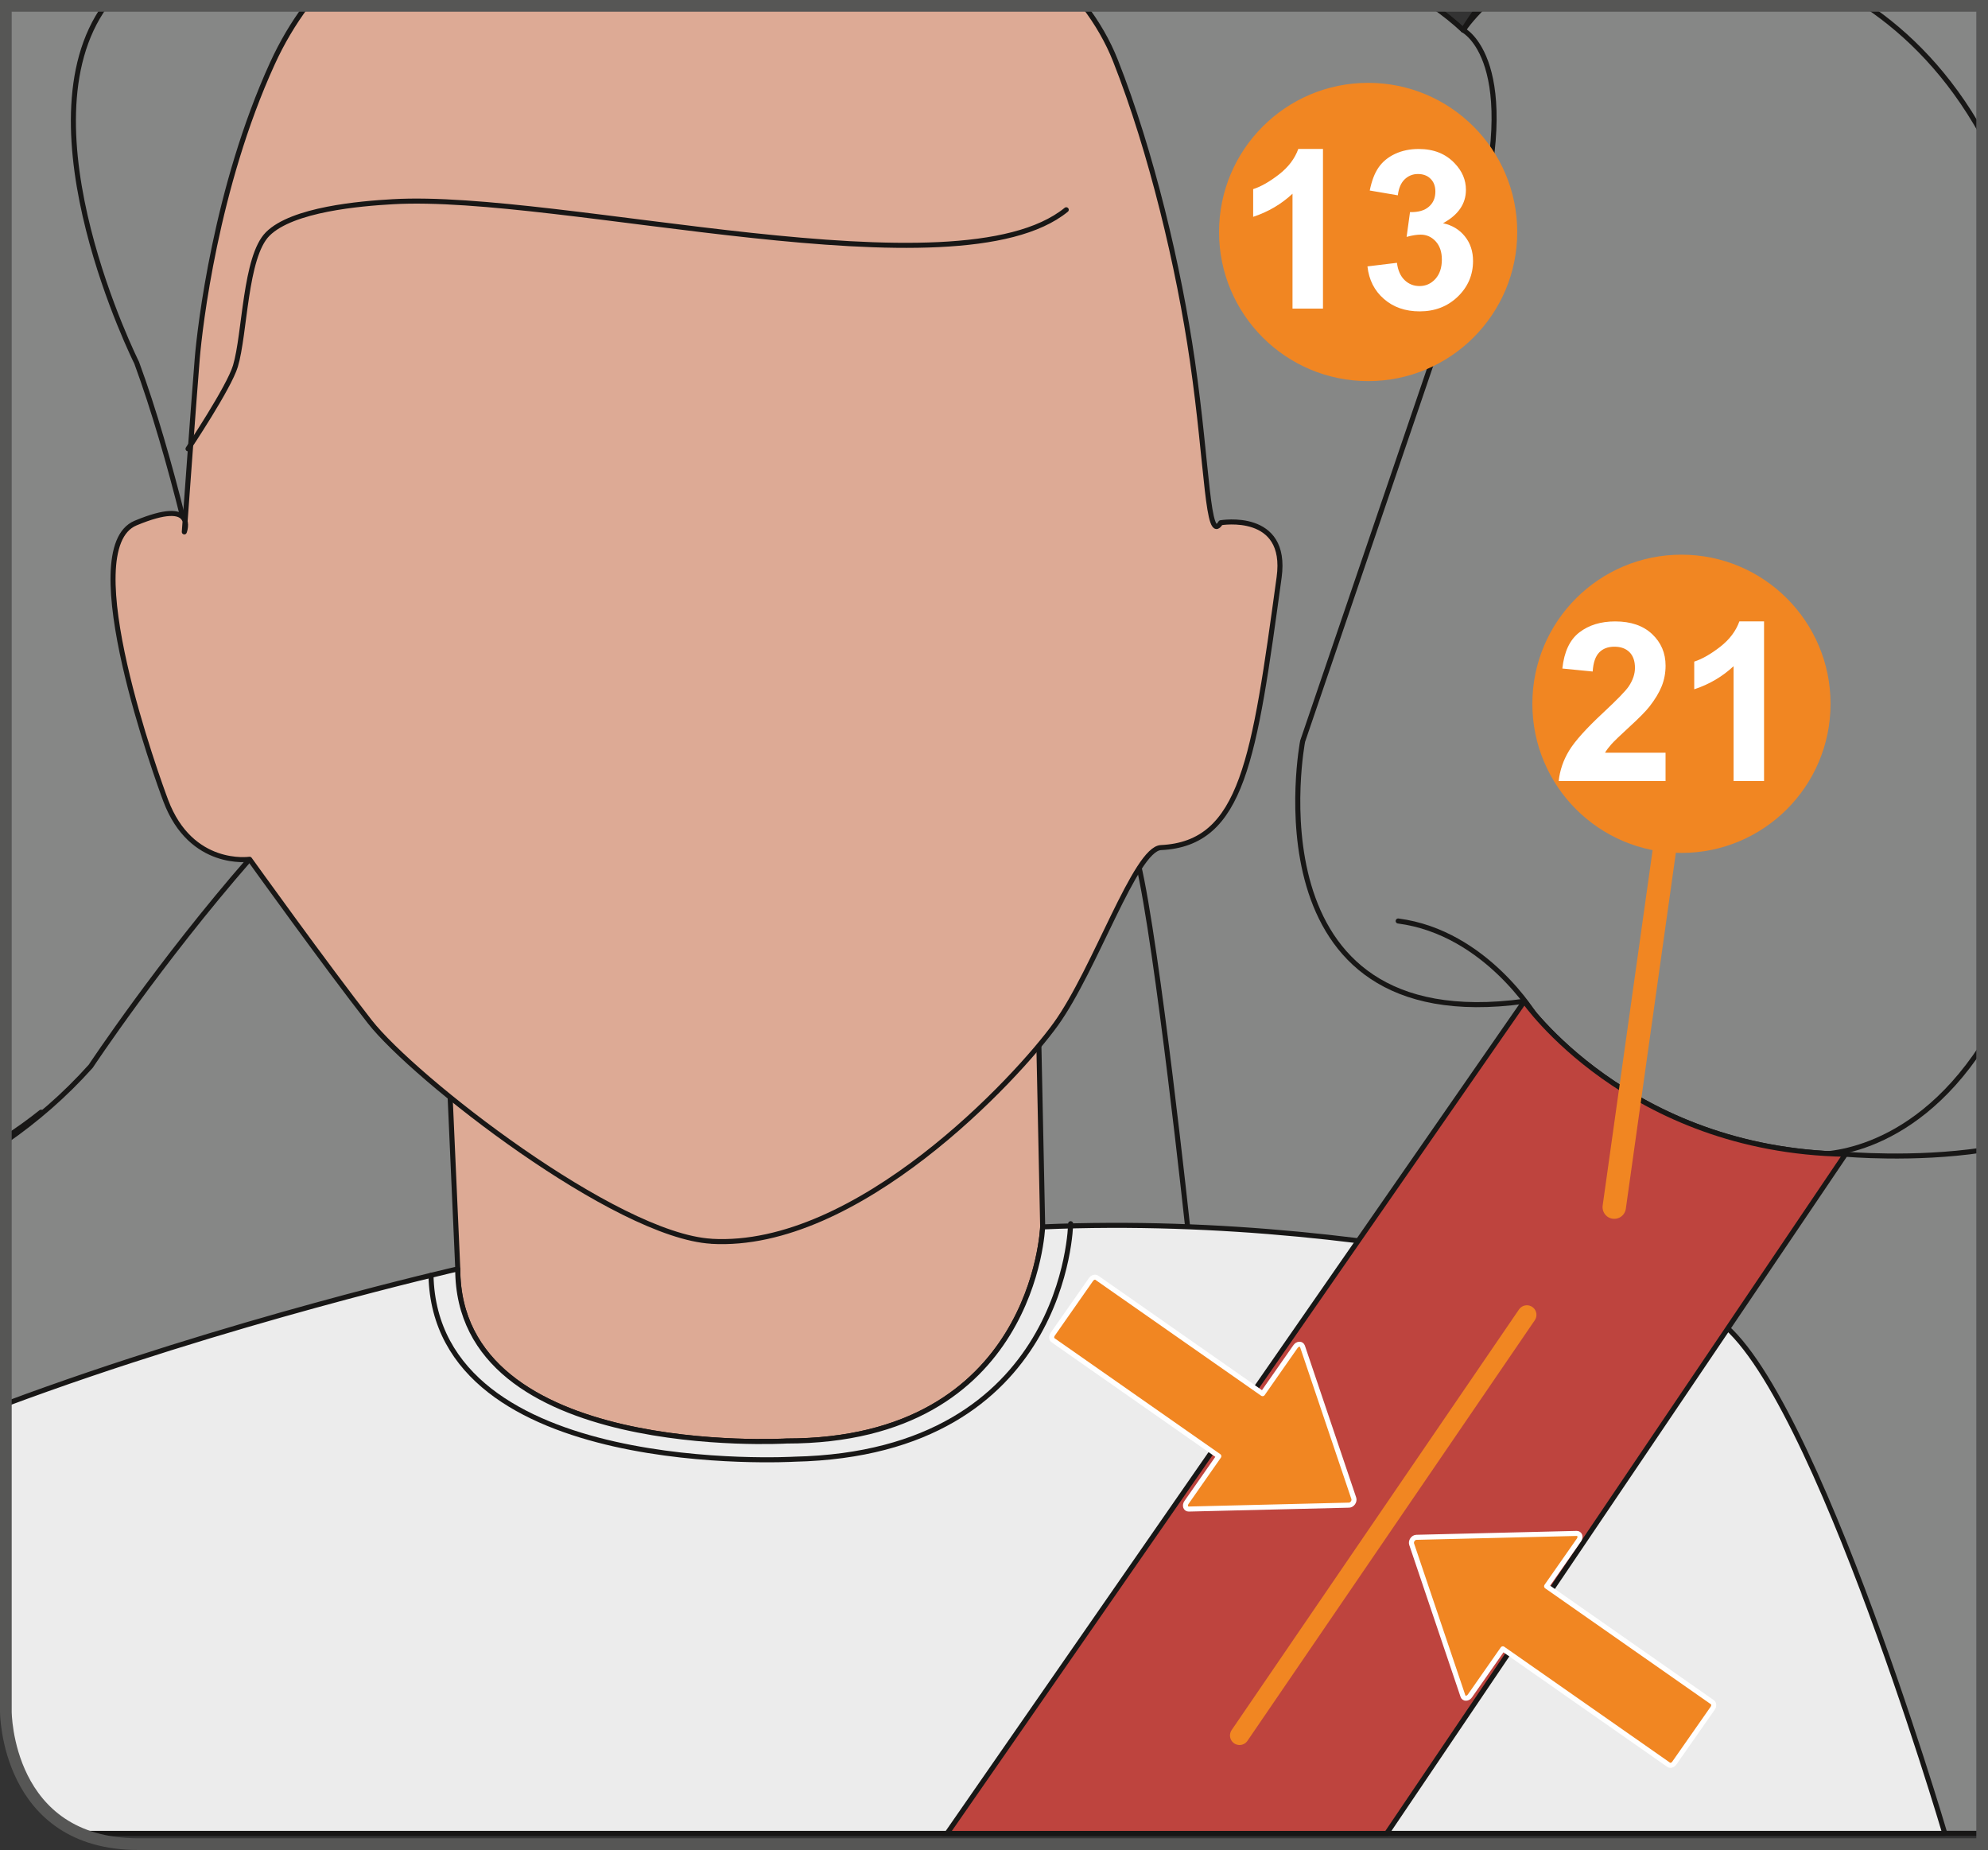
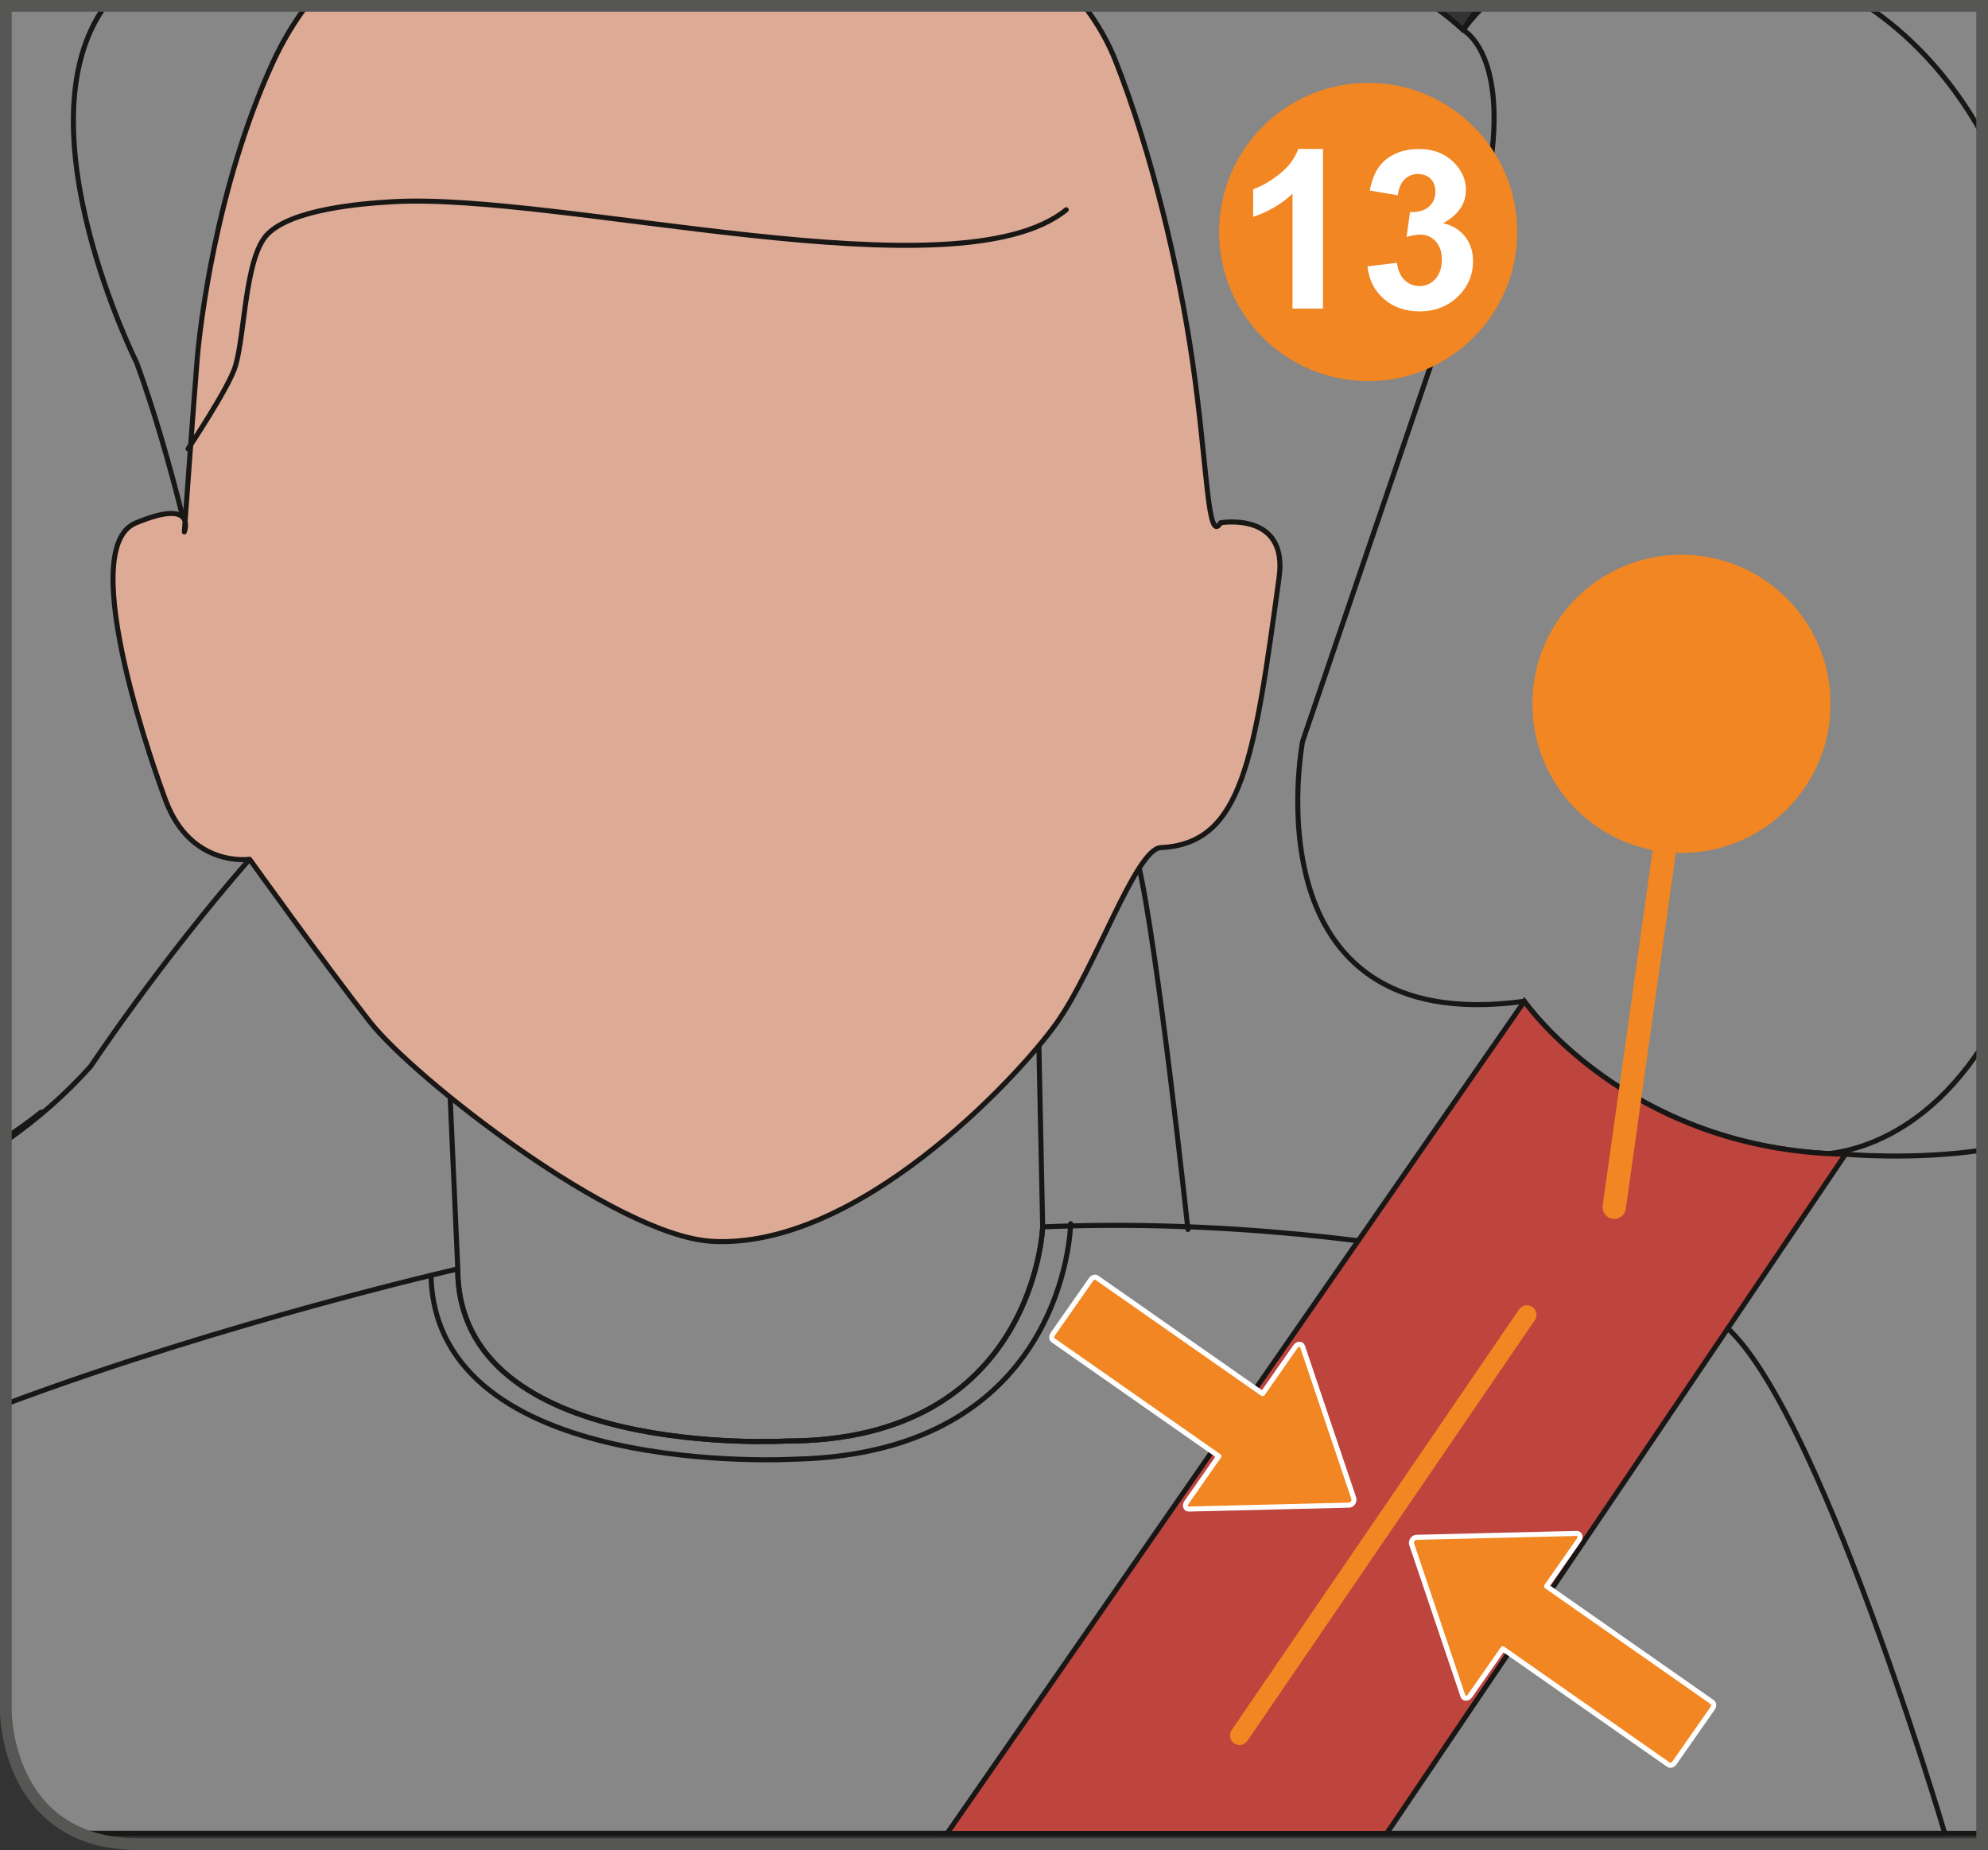
<svg xmlns="http://www.w3.org/2000/svg" xml:space="preserve" width="30mm" height="27.912mm" version="1.1" style="shape-rendering:geometricPrecision; text-rendering:geometricPrecision; image-rendering:optimizeQuality; fill-rule:evenodd; clip-rule:evenodd" viewBox="0 0 693.65 645.37">
  <rect x="0" y="0" width="693.65" height="645.37" fill="#333333" stroke="none" />
  <defs>
    <style type="text/css">
   
    .str4 {stroke:#565655;stroke-width:4.08;stroke-miterlimit:4}
    .str1 {stroke:#181716;stroke-width:1.76;stroke-linecap:round;stroke-miterlimit:4}
    .str3 {stroke:#F18622;stroke-width:6.67;stroke-linecap:round;stroke-linejoin:round;stroke-miterlimit:4}
    .str5 {stroke:#F18622;stroke-width:8.16;stroke-linecap:round;stroke-linejoin:round;stroke-miterlimit:4}
    .str0 {stroke:#181716;stroke-width:1.76;stroke-linecap:round;stroke-linejoin:round;stroke-miterlimit:4}
    .str2 {stroke:white;stroke-width:1.76;stroke-linecap:round;stroke-linejoin:round;stroke-miterlimit:4}
    .fil1 {fill:none;fill-rule:nonzero}
    .fil0 {fill:#868786;fill-rule:nonzero}
    .fil4 {fill:#BE443E;fill-rule:nonzero}
    .fil2 {fill:#DDAA95;fill-rule:nonzero}
    .fil3 {fill:#ECECEC;fill-rule:nonzero}
    .fil5 {fill:#F18622;fill-rule:nonzero}
    .fil6 {fill:white;fill-rule:nonzero}
   
  </style>
  </defs>
  <g id="Слой_x0020_1">
    <path class="fil0" d="M499.97 2.04c3.82,2.66 7.37,5.48 10.56,8.47 0,0 1.88,-3.32 5.77,-8.47l175.32 0 0 637.55 -663.61 0 0 0c-25.97,-11.01 -25.97,-42.5 -25.97,-42.5l0 -595.05 497.93 0z" />
    <path class="fil1 str0" d="M499.97 2.04c3.82,2.66 7.37,5.48 10.56,8.47 0,0 1.88,-3.32 5.77,-8.47" />
    <path class="fil0" d="M499.98 2.04c3.82,2.66 7.36,5.48 10.55,8.46 0,0 21.34,10.67 4,72.03l-60.02 176.06c0,0 -20.01,104.04 77.36,90.7 0,0 36.01,52.02 112.04,53.35 0,0 23.78,2.15 47.7,-1.42l0 238.34 -663.61 0c-25.97,-11.02 -25.97,-42.5 -25.97,-42.5l0 -199.01c10.41,-7.23 20.47,-15.84 29.63,-26.09 0,0 24.13,-36.42 55.42,-72.23 0,0 -15.4,-107.84 -39.4,-173.2 0,0 -41.21,-82.42 -11.01,-124.51l463.31 0z" />
    <path class="fil1 str0" d="M499.98 2.04c3.82,2.66 7.36,5.48 10.55,8.46 0,0 21.34,10.67 4,72.03l-60.02 176.06c0,0 -20.01,104.04 77.36,90.7 0,0 36.01,52.02 112.04,53.35 0,0 23.78,2.15 47.7,-1.42m0 238.34l-663.61 0m-25.97 -241.51c10.41,-7.23 20.47,-15.84 29.63,-26.09 0,0 24.13,-36.42 55.42,-72.23 0,0 -15.4,-107.84 -39.4,-173.2 0,0 -41.21,-82.42 -11.01,-124.51" />
-     <path class="fil1 str0" d="M535.87 354.64c0,0 -17.34,-29.35 -48.02,-33.35" />
    <path class="fil1 str0" d="M510.53 10.5c0,0 2.46,-3.68 7.36,-8.47m133.44 0c14.42,9.72 28.73,23.94 40.28,44.69" />
    <path class="fil1 str0" d="M633.24 402.66c0,0 32.47,2.06 58.37,-37.71" />
    <path class="fil1 str0" d="M2.04 396.83c4.08,-2.63 8.19,-5.57 12.29,-8.84" />
    <path class="fil1 str0" d="M414.49 428.89c0,0 -10.67,-99.59 -17.34,-127.61" />
-     <path class="fil2" d="M362.47 363.98l1.34 64.02c0,0 -2.68,74.7 -89.37,74.7 0,0 -114.71,6.66 -114.71,-60.03l-2.67 -60.03 205.41 -18.67z" />
    <path class="fil1 str0" d="M362.47 363.98l1.34 64.02c0,0 -2.68,74.7 -89.37,74.7 0,0 -114.71,6.66 -114.71,-60.03l-2.67 -60.03 205.41 -18.67" />
    <path class="fil2" d="M248.23 433.01c-33.39,-1.95 -103.69,-56.77 -119.21,-76.6 -15,-19.15 -41.93,-56.66 -41.93,-56.66 0,0 -20.4,3.06 -29.24,-20.4 -2.49,-6.59 -32.22,-87.85 -10.54,-96.88 21.69,-9.04 17,3.08 17,3.08 0,0 3.61,-49.7 4.52,-60.54 0.9,-10.84 6.48,-59.61 26.19,-102.82 3.35,-7.35 7.34,-14.05 11.87,-20.14l271.4 0c4.58,6.01 8.26,12.39 10.9,19.06 12.55,31.74 22.14,72.18 26.86,104.78 5.38,37.17 5.2,64.17 9.87,56.47 0,0 23.56,-4.08 20.39,19.04 -8.69,63.35 -12.69,92.92 -41.24,94.28 -8.94,0.42 -22.9,42.5 -36.72,61.65 -13.54,18.77 -69.17,78.68 -120.12,75.7z" />
    <path class="fil1 str0" d="M248.23 433.01c-33.39,-1.95 -103.69,-56.77 -119.21,-76.6 -15,-19.15 -41.93,-56.66 -41.93,-56.66 0,0 -20.4,3.06 -29.24,-20.4 -2.49,-6.59 -32.22,-87.85 -10.54,-96.88 21.69,-9.04 17,3.08 17,3.08 0,0 3.61,-49.7 4.52,-60.54 0.9,-10.84 6.48,-59.61 26.19,-102.82 3.35,-7.35 7.34,-14.05 11.87,-20.14m271.4 0c4.58,6.01 8.26,12.39 10.9,19.06 12.55,31.74 22.14,72.18 26.86,104.78 5.38,37.17 5.2,64.17 9.87,56.47 0,0 23.56,-4.08 20.39,19.04 -8.69,63.35 -12.69,92.92 -41.24,94.28 -8.94,0.42 -22.9,42.5 -36.72,61.65 -13.54,18.77 -69.17,78.68 -120.12,75.7" />
    <path class="fil1 str0" d="M372.03 73.18c-38,30.96 -176.34,-6.18 -235.01,-2.81 -11.24,0.64 -34.98,2.61 -43.62,11.26 -7.97,7.98 -7.86,34.72 -11.26,46.09 -2.23,7.46 -16.53,28.85 -16.53,28.85" />
-     <path class="fil3" d="M363.8 428c0,0 -2.67,74.7 -89.37,74.7 0,0 -114.72,6.66 -114.72,-60.03 0,0 -80.17,18.22 -157.68,47.13l0 107.28c0,0 0,31.48 25.97,42.5l650.58 0c0,0 -49.35,-167.57 -82.69,-180.9 0,0 -106.71,-36.01 -232.09,-30.68z" />
    <path class="fil1 str0" d="M363.8 428c0,0 -2.67,74.7 -89.37,74.7 0,0 -114.72,6.66 -114.72,-60.03 0,0 -80.17,18.22 -157.68,47.13m25.97 149.78l650.58 0c0,0 -49.35,-167.57 -82.69,-180.9 0,0 -106.71,-36.01 -232.09,-30.68" />
    <path class="fil1 str0" d="M373.57 426.89c0,0 -1.17,80.06 -96.36,82.15 0,0 -125.26,7.28 -126.83,-64.14" />
    <path class="fil4" d="M643.91 402.66c-76.03,-1.34 -112.04,-53.35 -112.04,-53.35l-201.42 290.28 153.4 0 160.06 -236.92z" />
    <path class="fil1 str1" d="M643.91 402.66c-76.03,-1.34 -112.04,-53.35 -112.04,-53.35l-201.42 290.28 153.4 0 160.06 -236.92" />
    <path class="fil5" d="M584.23 615.02c-0.53,0.75 -1.43,1.03 -2.02,0.61l-57.84 -40.44 -11.49 16.43c-0.34,0.49 -0.86,0.79 -1.36,0.8 -0.5,0.02 -0.9,-0.27 -1.07,-0.74l-17.91 -53.02c-0.15,-0.48 -0.05,-1.08 0.29,-1.56 0.34,-0.49 0.86,-0.8 1.36,-0.81l55.95 -1.36c0.5,-0.01 0.91,0.28 1.07,0.75 0.16,0.47 0.05,1.07 -0.29,1.55l-11.28 16.13 57.83 40.45c0.59,0.42 0.64,1.36 0.11,2.11l-13.35 19.09z" />
    <path class="fil1 str2" d="M584.23 615.02c-0.53,0.75 -1.43,1.03 -2.02,0.61l-57.84 -40.44 -11.49 16.43c-0.34,0.49 -0.86,0.79 -1.36,0.8 -0.5,0.02 -0.9,-0.27 -1.07,-0.74l-17.91 -53.02c-0.15,-0.48 -0.05,-1.08 0.29,-1.56 0.34,-0.49 0.86,-0.8 1.36,-0.81l55.95 -1.36c0.5,-0.01 0.91,0.28 1.07,0.75 0.16,0.47 0.05,1.07 -0.29,1.55l-11.28 16.13 57.83 40.45c0.59,0.42 0.64,1.36 0.11,2.11l-13.35 19.09" />
    <line class="fil1 str3" x1="432.5" y1="605.41" x2="532.76" y2="458.68" />
    <path class="fil5" d="M380.68 446.35c0.53,-0.75 1.43,-1.03 2.02,-0.61l57.84 40.44 11.49 -16.44c0.34,-0.49 0.86,-0.79 1.36,-0.8 0.5,-0.02 0.9,0.27 1.07,0.74l17.91 53.02c0.15,0.48 0.05,1.07 -0.29,1.56 -0.34,0.49 -0.86,0.8 -1.36,0.81l-55.95 1.36c-0.5,0.01 -0.91,-0.28 -1.07,-0.75 -0.16,-0.47 -0.05,-1.07 0.29,-1.55l11.28 -16.13 -57.83 -40.45c-0.6,-0.42 -0.65,-1.36 -0.12,-2.11l13.35 -19.09z" />
    <path class="fil1 str2" d="M380.68 446.35c0.53,-0.75 1.43,-1.03 2.02,-0.61l57.84 40.44 11.49 -16.44c0.34,-0.49 0.86,-0.79 1.36,-0.8 0.5,-0.02 0.9,0.27 1.07,0.74l17.91 53.02c0.15,0.48 0.05,1.07 -0.29,1.56 -0.34,0.49 -0.86,0.8 -1.36,0.81l-55.95 1.36c-0.5,0.01 -0.91,-0.28 -1.07,-0.75 -0.16,-0.47 -0.05,-1.07 0.29,-1.55l11.28 -16.13 -57.83 -40.45c-0.6,-0.42 -0.65,-1.36 -0.12,-2.11l13.35 -19.09" />
    <path class="fil1 str4" d="M2.04 2.04l0 595.05c0,0 0,46.24 46.24,46.24l643.33 0 0 -641.29 -689.57 0z" />
    <line class="fil1 str5" x1="582.61" y1="283.3" x2="563.24" y2="421.11" />
    <path class="fil5" d="M586.69 297.54c28.73,0 52.02,-23.29 52.02,-52.02 0,-28.73 -23.3,-52.02 -52.02,-52.02 -28.73,0 -52.02,23.3 -52.02,52.02 0,28.74 23.3,52.02 52.02,52.02z" />
-     <path class="fil6" d="M581.14 262.59l0 9.88 -37.28 0c0.4,-3.73 1.6,-7.27 3.63,-10.61 2.02,-3.34 6.02,-7.78 11.97,-13.31 4.79,-4.46 7.73,-7.49 8.81,-9.07 1.47,-2.2 2.2,-4.37 2.2,-6.5 0,-2.37 -0.64,-4.2 -1.91,-5.47 -1.27,-1.27 -3.03,-1.91 -5.27,-1.91 -2.22,0 -4,0.66 -5.29,2 -1.32,1.34 -2.09,3.56 -2.28,6.66l-10.59 -1.05c0.64,-5.87 2.61,-10.06 5.95,-12.61 3.32,-2.55 7.49,-3.82 12.48,-3.82 5.47,0 9.75,1.47 12.89,4.41 3.14,2.97 4.7,6.63 4.7,11.03 0,2.5 -0.44,4.88 -1.34,7.14 -0.9,2.26 -2.33,4.61 -4.26,7.09 -1.29,1.65 -3.6,4 -6.96,7.07 -3.36,3.08 -5.47,5.12 -6.37,6.13 -0.9,1.01 -1.65,2 -2.2,2.94l21.13 0zm34.37 9.88l-10.63 0 0 -40.07c-3.89,3.62 -8.46,6.33 -13.73,8.06l0 -9.66c2.79,-0.9 5.8,-2.64 9.05,-5.16 3.25,-2.53 5.49,-5.49 6.7,-8.87l8.61 0 0 55.7z" />
    <path class="fil5" d="M477.37 132.95c28.73,0 52.02,-23.29 52.02,-52.02 0,-28.73 -23.3,-52.03 -52.02,-52.03 -28.73,0 -52.02,23.3 -52.02,52.03 0,28.74 23.3,52.02 52.02,52.02z" />
    <path class="fil6" d="M461.61 107.65l-10.63 0 0 -40.07c-3.89,3.62 -8.46,6.33 -13.73,8.06l0 -9.66c2.79,-0.9 5.8,-2.64 9.05,-5.16 3.25,-2.53 5.49,-5.49 6.7,-8.87l8.61 0 0 55.7zm15.53 -14.72l10.28 -1.25c0.33,2.62 1.23,4.64 2.66,6.02 1.43,1.38 3.16,2.09 5.21,2.09 2.2,0 4.04,-0.83 5.56,-2.5 1.49,-1.67 2.24,-3.91 2.24,-6.74 0,-2.66 -0.72,-4.79 -2.15,-6.35 -1.43,-1.56 -3.18,-2.35 -5.25,-2.35 -1.36,0 -2.99,0.26 -4.9,0.79l1.19 -8.65c2.88,0.07 5.08,-0.55 6.59,-1.89 1.52,-1.32 2.26,-3.08 2.26,-5.27 0,-1.87 -0.55,-3.34 -1.67,-4.46 -1.12,-1.12 -2.59,-1.67 -4.42,-1.67 -1.82,0 -3.36,0.64 -4.66,1.89 -1.29,1.27 -2.06,3.12 -2.35,5.54l-9.8 -1.67c0.68,-3.36 1.69,-6.04 3.08,-8.04 1.38,-2 3.29,-3.58 5.75,-4.74 2.46,-1.14 5.2,-1.71 8.26,-1.71 5.23,0 9.42,1.67 12.56,5.01 2.61,2.72 3.91,5.8 3.91,9.23 0,4.88 -2.66,8.76 -8,11.66 3.18,0.68 5.71,2.2 7.62,4.57 1.91,2.37 2.86,5.23 2.86,8.59 0,4.88 -1.78,9.03 -5.32,12.45 -3.56,3.43 -8,5.14 -13.29,5.14 -5.03,0 -9.18,-1.45 -12.48,-4.33 -3.32,-2.88 -5.23,-6.66 -5.75,-11.33z" />
  </g>
</svg>